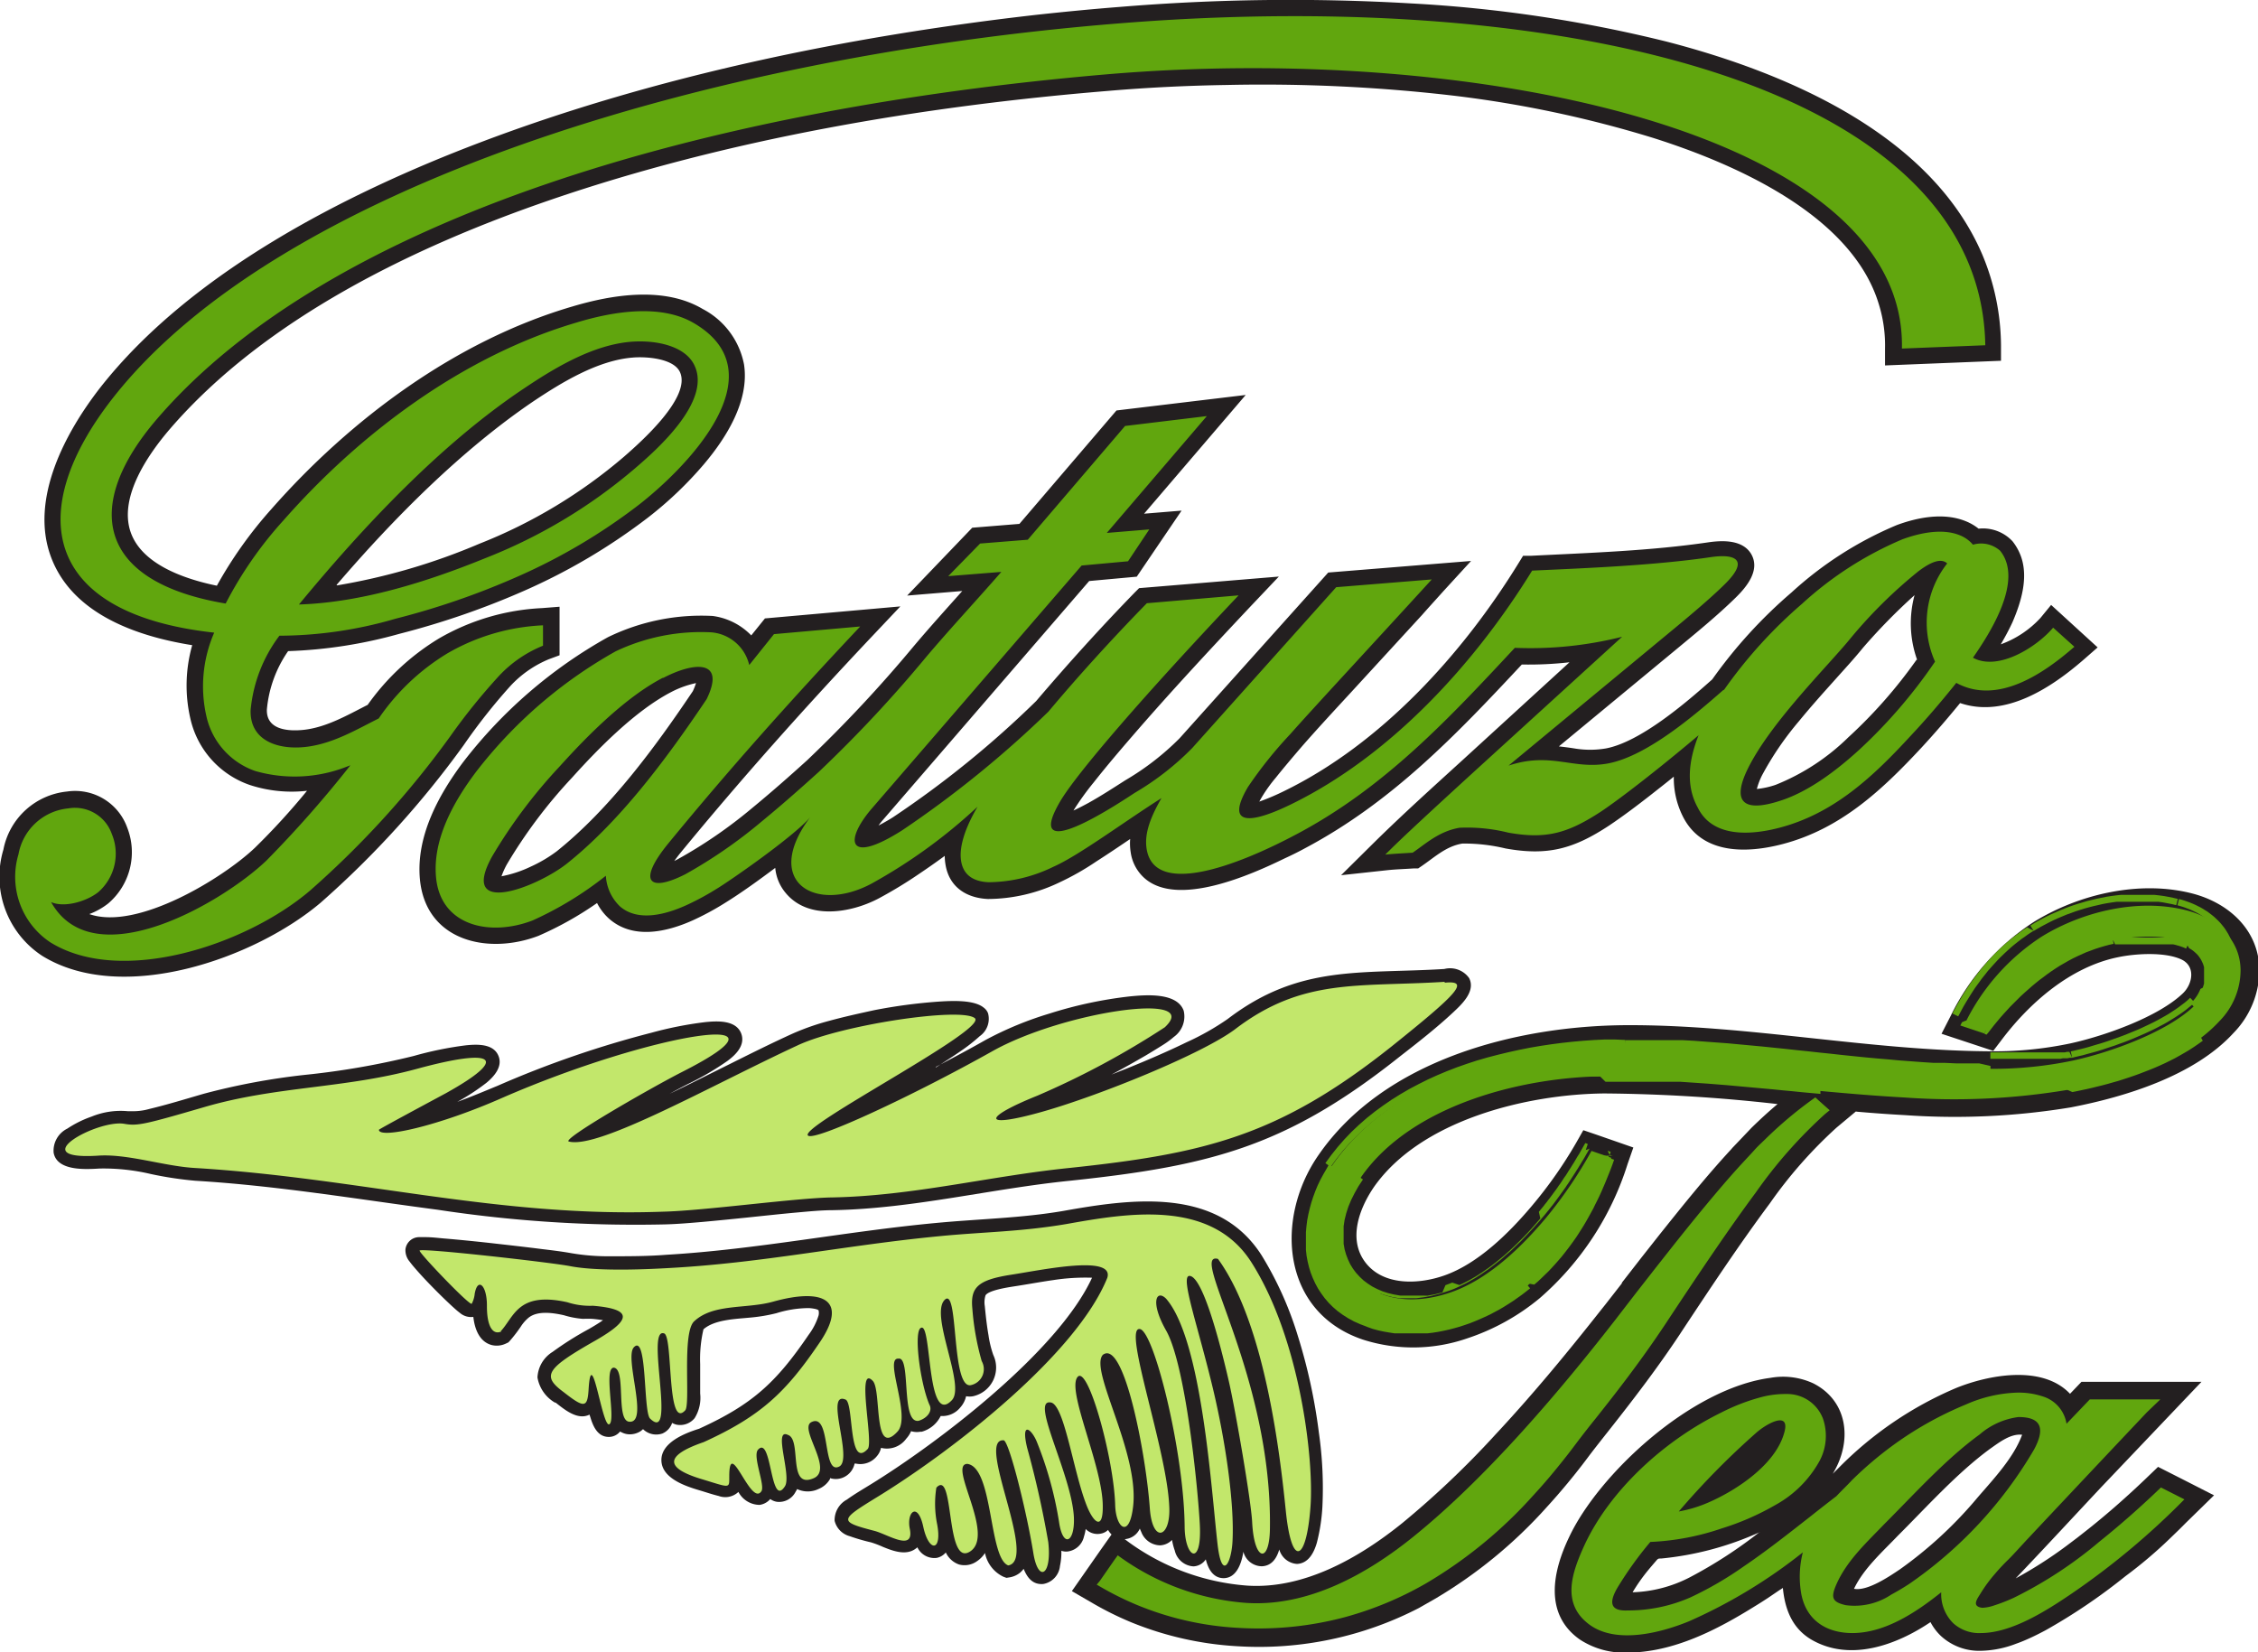
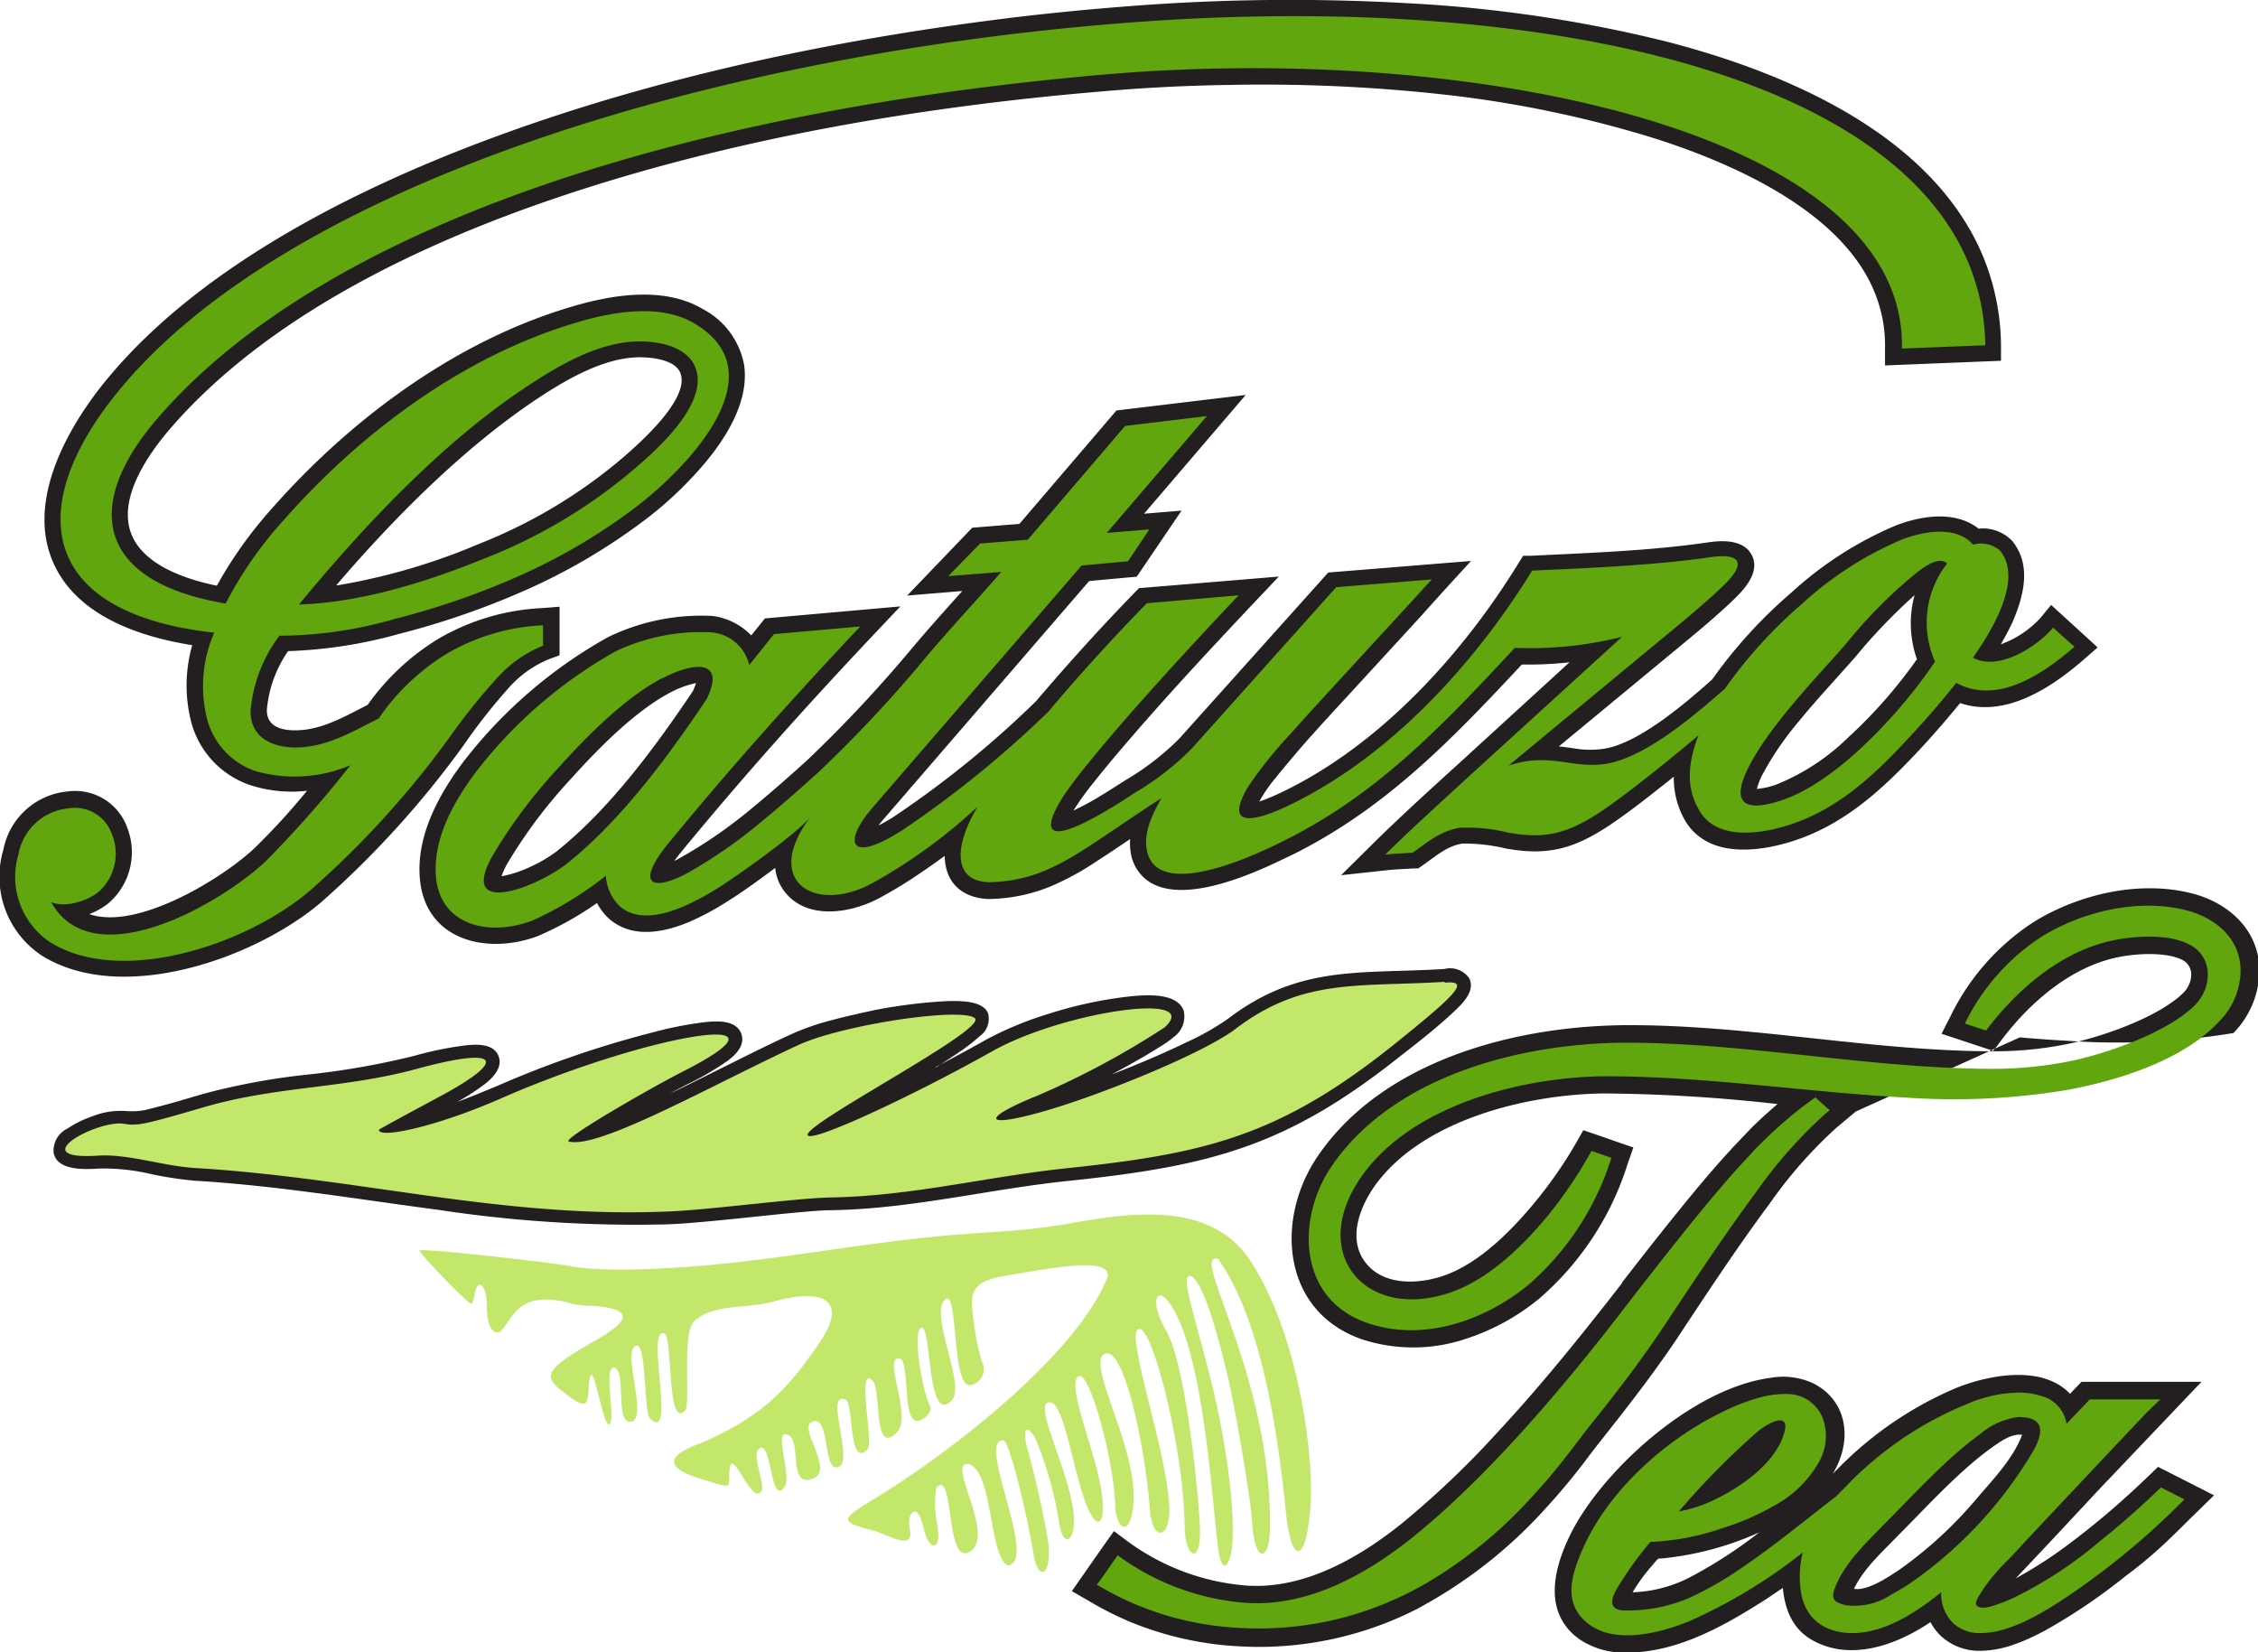
<svg xmlns="http://www.w3.org/2000/svg" viewBox="0 0 212.62 155.59">
  <path d="M111.7,150.46l1.53-.81c1.06-.56,2.12-1.14,3.16-1.73a32.42,32.42,0,0,1,6-2.48,39.47,39.47,0,0,1,7.59-1.62c1.45-.14,4.43-.4,5.06,1.35a2.36,2.36,0,0,1-.92,2.46,8.29,8.29,0,0,1-1,.74c-.54.34-1.08.67-1.63,1-1.07.62-2.15,1.23-3.25,1.81l1.42-.56c1.91-.77,3.82-1.59,5.67-2.49a24.3,24.3,0,0,0,3.85-2.18c6.74-5.15,12.48-4.22,20.4-4.71a2.2,2.2,0,0,1,2.34.86c.63,1.24-.7,2.47-1.5,3.22-1.55,1.45-3.3,2.82-5,4.14-10.64,8.47-17.79,10.31-31,11.71h0c-7.5.75-14.79,2.63-22.36,2.78h0c-1.14,0-2.32.12-3.45.22-1.55.14-3.09.31-4.64.47s-2.85.29-4.28.42c-1.17.1-2.34.2-3.51.23a123.54,123.54,0,0,1-21.39-1.38c-7.61-1-15.14-2.27-22.82-2.73h0a34.39,34.39,0,0,1-4.17-.63,19.43,19.43,0,0,0-4.85-.52h0c-1.31.08-4,.25-4.32-1.49a2.32,2.32,0,0,1,1.29-2.27,10.1,10.1,0,0,1,2.28-1.13,7.27,7.27,0,0,1,3.41-.51l.31,0a5.6,5.6,0,0,0,1.72-.21c1.71-.41,3.43-.94,5.12-1.43a64,64,0,0,1,9.53-1.78,74,74,0,0,0,10.25-1.78,33,33,0,0,1,4.89-1c1.06-.11,2.62-.18,3.09,1,.41,1-.41,1.93-1.14,2.53a20.5,20.5,0,0,1-2.74,1.79c1.28-.46,2.55-1,3.79-1.51h0a95.32,95.32,0,0,1,14.5-5,35,35,0,0,1,5.08-1c1.12-.11,2.88-.21,3.37,1.09.4,1.1-.53,2-1.32,2.58a26.69,26.69,0,0,1-3.7,2.16c-.58.3-1.15.6-1.73.92,1.86-.89,3.71-1.83,5.55-2.74,2-1,4-2,6.07-2.94a23.07,23.07,0,0,1,3.42-1.19c1.39-.38,2.8-.69,4.22-1a49.92,49.92,0,0,1,6.1-.81c1.14-.07,3.29-.2,4.22.57a1.18,1.18,0,0,1,.41.54,2,2,0,0,1-.79,2.15A16.45,16.45,0,0,1,114,149c-.75.52-1.52,1-2.29,1.51" transform="translate(-23.58 -50)" fill="#231f20" fill-rule="evenodd" />
  <path d="M159.61,142.45c-8.16.51-13.37-.4-19.74,4.47-3.13,2.34-12.83,6.26-18.14,7.76-5.81,1.64-5.6.55-.47-1.51a78.6,78.6,0,0,0,12-6.44c3.66-3.42-9.6-1.48-16.25,2.26-7.47,4.19-16.68,8.48-17.34,7.94-1-.8,17-10,15.7-11.06s-12.54.63-16.66,2.55c-8.21,3.81-18.71,9.78-21.55,9.07-.87-.13,7.61-5,10.58-6.52,12.06-6.09-2.75-3.75-16.88,2.41-5.95,2.63-11.58,3.9-11.6,3,.12-.12,4.37-2.4,6.32-3.45,5.94-3.3,4.71-4.32-2.77-2.28C56,152.5,49.74,152.26,43,154.19c-5.77,1.68-6.45,1.85-7.71,1.63-2.5-.44-9.57,3.43-2.52,3,2.79-.21,6.26,1,9.2,1.16,15.48.94,28.56,4.69,44.09,4.11,3.83-.09,12.55-1.3,15.9-1.34,7.62-.15,14.76-2,22.27-2.77,12.79-1.35,19.77-3,30.39-11.45,6.24-5,7.41-6.23,5-6" transform="translate(-23.58 -50)" fill="#c2e76b" fill-rule="evenodd" />
  <path d="M214,185.1c-1.08-.14-2.17.72-3,1.3-3.09,2.25-6,5.5-8.71,8.2-1.44,1.51-3.22,3.08-4.13,5,1.26.25,3.35-1.18,4.32-1.83A38.79,38.79,0,0,0,209.8,191c1.49-1.73,3.38-3.72,4.18-5.88m-24.7,9.15a29.22,29.22,0,0,1-9.27,2.48c-.27,0-.3,0-.47.2s-.5.58-.74.87a17,17,0,0,0-1.49,2.11,12.58,12.58,0,0,0,5.35-1.39A43,43,0,0,0,189.28,194.25Zm40.15-.9-.68.68-.89.86a42.07,42.07,0,0,1-4.15,3.51,54.55,54.55,0,0,1-7.52,5.09c-.47.25-.94.49-1.42.71s-.88.39-1.34.55a9.73,9.73,0,0,1-3.32.67,5.32,5.32,0,0,1-3.75-1.38,5,5,0,0,1-1-1.32c-3.23,2.18-7.62,3.77-11.26,1.62-1.65-1-2.43-2.64-2.64-4.84a3.28,3.28,0,0,1-.31.2l-1.12.76c-.37.24-.74.48-1.12.71-3.62,2.26-7.76,4.42-12.15,4.42a7.61,7.61,0,0,1-4.43-1.24c-3.4-2.41-2.53-6.44-1-9.63,2.75-5.87,11.41-14,18.95-15a6.78,6.78,0,0,1,4.05.52c3.23,1.64,3.73,5.38,1.83,8.51l.6-.6a34.34,34.34,0,0,1,11-7.47c3.05-1.24,8.13-2.22,10.74.54l1.08-1.13h11.3l-3.93,4.13-5.5,5.78c-2.69,2.87-5.36,5.76-8.07,8.6a39.74,39.74,0,0,0,4.77-3.05l1.06-.8,1.08-.85c1.82-1.45,3.57-3,5.25-4.6l1.25-1.2,2.27,1.15,3,1.53Z" transform="translate(-23.58 -50)" fill="#231f20" fill-rule="evenodd" />
  <path d="M218.66,200.05c-2.3,1.56-5.62,3.71-8.55,3.72a3.63,3.63,0,0,1-2.61-.93,3.87,3.87,0,0,1-1.13-2.91c-2.31,1.85-5.26,3.83-8.35,3.84-2.45,0-4.31-1.19-4.81-3.6a9.25,9.25,0,0,1,.13-4,48.75,48.75,0,0,1-10.74,6.5c-2.64,1.08-6.76,2.14-9.29.35-2.8-2-1.69-5-.51-7.58,2.44-5.21,7.56-9.84,12.85-12.43a18.92,18.92,0,0,1,3.79-1.46,8.84,8.84,0,0,1,2.37-.29,3.6,3.6,0,0,1,3.43,2.33,5,5,0,0,1-.34,4,10.54,10.54,0,0,1-4.18,4.14,24.47,24.47,0,0,1-5,2.18,23.86,23.86,0,0,1-6.74,1.28,34.45,34.45,0,0,0-3,4.15c-.81,1.31-1,2.39.87,2.3a14.56,14.56,0,0,0,5.93-1.24,32.87,32.87,0,0,0,5-2.91c2.17-1.47,4.24-3.11,6.3-4.72.84-.67,1.69-1.33,2.42-1.89.49-.52,1-1,1.48-1.52a34.57,34.57,0,0,1,4-3.38,33,33,0,0,1,6.73-3.74,12.85,12.85,0,0,1,4.79-1.11,7.22,7.22,0,0,1,2.44.36,3.21,3.21,0,0,1,2.23,2.57l2.19-2.29H227L225.72,183q-5.67,6-11.3,12c-.58.62-1.15,1.27-1.75,1.87a17.82,17.82,0,0,0-1.26,1.35A13.5,13.5,0,0,0,210.1,200c-.33.54-.91,1.25.13,1.39a3.81,3.81,0,0,0,1.12-.22,16.25,16.25,0,0,0,1.87-.73,39.34,39.34,0,0,0,8.06-5.29c2-1.6,3.93-3.31,5.78-5.09l2.21,1.12a71.5,71.5,0,0,1-10.61,8.87M189,184.87a73.62,73.62,0,0,0-7.34,7.45,12.39,12.39,0,0,0,2.89-.89c2.67-1.18,6.14-3.53,7-6.39C192.28,182.76,190,184,189,184.87Zm24.63-1.44a6.94,6.94,0,0,0-3.64,1.64c-3.17,2.3-6.15,5.61-8.92,8.38-1.67,1.74-3.55,3.45-4.55,5.69-.58,1.3-.42,1.7.84,2a6.22,6.22,0,0,0,4.32-1c.54-.29,1.11-.63,1.68-1a39.67,39.67,0,0,0,11.74-12.63C216.11,184.65,215.93,183.43,213.67,183.43Z" transform="translate(-23.58 -50)" fill="#61a60e" />
  <path d="M127.4,199m0,0h0l-.3.43-.49-.35.29-.42Zm-.7.52-.28-.16.19-.28Zm-.09-.44.4-.08.45.26-.31.52-.45-.26Zm.85.18-.31.52.31-.52.1.06.1.06.1,0,.11.06.1.06.1.05.11.06.1.06.11,0,.1.06.1.05.11.06.1,0,.11.05.1.05.11.06.1.05.11.05.1,0,.11.05.11,0,.1.05.11.05.1,0,.11.05.11,0,.1,0,.11,0,.11.05.11,0,.11.05.1,0-.23.56-.11,0-.11-.05-.11,0-.11,0-.11,0-.11-.05-.11-.05-.1,0-.11-.05-.11,0-.11-.05-.11-.05-.11,0-.11-.05-.1-.06-.11,0-.11-.05-.11-.06-.1,0-.11-.05-.11-.06-.1-.06-.11,0-.11-.06-.1-.05-.11-.06-.1-.06-.11-.06-.1-.06-.11-.06-.1-.06Zm3.44,1.7,0,0,.23-.56.28.12.29.11.28.1.28.11.28.1.29.1.29.09.28.1.29.08.29.09.29.08.29.08.3.08.29.07.29.07.29.07.3.06.29.06.3.06.3.06.29.05.3,0,.3,0,.3,0,.3.05.3,0,.3,0,.3,0,.3,0,.3,0,.3,0,.3,0,0,.6h-.31l-.31,0-.3,0-.31,0-.31,0-.3,0-.31,0-.3,0-.31,0-.3,0-.31-.05-.3-.06-.3-.05-.3-.06-.31-.06-.3-.07-.3-.07-.3-.07-.3-.07-.29-.08-.3-.08-.3-.09-.29-.08-.3-.09-.29-.1-.29-.1-.29-.1-.3-.1-.28-.11-.29-.11-.29-.11Zm9.58,2.15,0,0,0-.6.31,0h2.82l.31,0,.31,0,.32,0,.31,0,.31,0,.31,0,.31,0,.31,0,.31,0,.31,0,.31-.05.31-.05.31,0,.31-.05.3-.06.31-.06.31-.07.3-.06.31-.07.3-.08.31-.07.3-.08.15.59-.3.08-.31.07-.31.08-.31.07-.32.07-.31.06-.31.07-.32.05-.31.06-.31.05-.32,0-.31.05-.32,0-.32,0-.31,0-.32,0-.32,0-.31,0-.32,0-.32,0-.32,0h-2.86l-.32,0Zm10.1-1,0,0-.15-.59.24-.07.25-.07.24-.07.24-.07.25-.08.24-.07.24-.08.24-.08.25-.09.24-.08.23-.09.24-.09.24-.09.24-.09.24-.1.24-.1.24-.1.23-.1.24-.1.23-.11.24-.11.23-.11.24-.11.23-.12.24-.11.23-.12.23-.12.23-.12.23-.13.24-.13.23-.13.23-.13.3.53-.24.13-.23.13-.24.13-.23.13-.24.13-.23.12-.24.12-.24.12-.24.11-.24.12-.24.11-.24.11-.24.11-.24.11-.24.1-.24.1-.24.1-.25.1-.24.09-.24.1-.25.09-.24.09-.25.09-.24.08-.25.08-.24.08-.25.08-.25.08-.25.08-.25.07-.25.07Zm7.45-3.76.27-.16.15.3Zm0,0,.42.14h0l-.55.25h0Zm.3.53-.28.16-.15-.3Zm-.43-.14.55-.25-.42-.14.33-.19.32-.19.33-.2.33-.21.32-.2.33-.22.32-.21.32-.23.32-.22.32-.23.32-.23.32-.24.32-.25.31-.24.32-.26.31-.25.32-.26.31-.27.31-.27.32-.27.31-.28.3-.28.31-.28.31-.3.31-.29.31-.3.3-.3.3-.31.31-.31.3-.32.3-.32.3-.33.45.41-.31.33-.3.33-.31.32-.3.31-.31.32-.31.3-.31.3-.31.3-.31.3-.31.29-.32.29-.31.28-.32.27-.31.28-.32.26-.32.27-.32.26-.32.25-.32.25-.32.25-.33.24-.32.24-.33.23-.32.23-.33.23-.33.22-.33.21-.33.22-.33.2-.33.21-.34.2-.33.19ZM168.23,191m0,0-.45-.41.06-.06.06-.06.06-.07,0-.06.06-.07.06-.06.06-.07.06-.06.05-.07.06-.06.06-.07.06-.06.06-.07.05-.06.06-.07.06-.07.06-.06,0-.07.06-.06.06-.07.06-.07.05-.06.06-.07.06-.07.05-.07.06-.06.06-.07.06-.07,0-.07.06-.07.06-.06.06-.07.46.39L170,189,170,189l-.06.07-.06.07-.06.07-.05.07-.06.07-.06.06-.06.07-.06.07,0,.07-.06.06-.06.07-.06.07-.06.07-.05.06-.06.07-.06.07-.06.06-.06.07-.06.06-.05.07-.06.07-.06.06-.06.07-.06.06-.06.07-.06.06-.06.07-.05.06-.06.07Zm1.4-2.52.46.39-.46-.39.05-.07.06-.07.06-.07.06-.07,0-.07.06-.07L170,188l.06-.08,0-.06.06-.08.06-.07.05-.07.06-.07.06-.07,0-.07.06-.07.06-.07.05-.07.06-.08.06-.07,0-.07.06-.07.05-.07.06-.08.06-.07,0-.07.06-.07.05-.07.06-.08,0-.07.06-.07.05-.07.49.36-.06.08-.05.07-.06.07-.05.08-.06.07-.06.07-.05.07-.06.08-.06.07,0,.07-.06.07-.06.08-.05.07-.06.07-.06.07,0,.07-.06.08-.06.07-.06.07-.05.07-.06.07-.06.08,0,.07-.06.07-.06.07-.06.07-.06.07-.06.07,0,.07-.06.08-.06.06Zm1.89-2.49v.1l-.06.08Zm-.06.18-.55-.18H172Zm-.55-.18v-.13l.09-.09Zm0,0,.09-.22h0l.43.43h0Zm.54.19h0Zm0,0-.45-.41h0l.47.39h0Zm0,0v0l0,.07Zm0,0-.47-.39h0l.06-.07.06-.09.06-.07.06-.09.06-.08.07-.08.06-.08.06-.08.06-.09.07-.08.06-.08.07-.09.06-.08.07-.09.07-.08.06-.09.07-.09.07-.08.07-.09.07-.09.07-.09.07-.09.07-.09.07-.09.07-.09.07-.09.08-.1.07-.09.08-.09.07-.1.07-.09.08-.1.47.38-.07.09-.07.1-.08.09-.07.1-.08.09-.07.09-.07.09-.07.1-.08.09-.07.09-.07.09-.07.08-.06.09-.07.09-.07.09-.07.08-.06.09-.07.08-.07.09-.06.08-.07.09-.06.08-.06.08-.07.09-.06.08-.06.08-.06.08-.06.08-.06.08-.06.08-.06.08-.06.07Zm1.68-3.16.47.38-.47-.38.18-.22L174,183l.18-.23.18-.24.19-.23.19-.24.19-.25.19-.25.2-.25.2-.25.2-.26.2-.27.2-.26.21-.27.2-.28.21-.27.21-.29.22-.28.21-.29.21-.29.22-.3.22-.3.22-.31.22-.31.22-.31.22-.32.22-.32.23-.32.22-.33.23-.34.23-.33.23-.35.5.34-.23.34-.23.34-.22.34-.23.33-.23.33-.22.32-.22.32-.23.32-.22.31-.22.3-.22.31-.22.3-.21.29-.22.29-.21.29-.21.28-.21.28-.21.27-.21.28-.2.26-.2.27-.2.26-.2.25-.2.26-.19.25-.2.24-.19.24-.18.24-.19.24-.18.23-.18.22Zm6.66-9h0l0,0Zm0,0-.51-.33v0l.51.34Zm-.5-.35h0Zm0,0h0l.49.34h0Zm.51.34h0Zm-.5-.34.25.17Zm.5.34h0Zm0,0-.49-.34h0l.3-.45.3-.45.3-.45.29-.44.29-.43.29-.43.28-.43.28-.42.28-.42.28-.42.28-.41.27-.4.27-.4.27-.4.27-.39.26-.39.26-.38.27-.38.25-.37.26-.37.25-.36.25-.37.25-.35.25-.35.25-.35.24-.34.24-.33.24-.34.24-.32.24-.33.23-.31.23-.32.49.36-.23.32-.23.31-.24.32-.24.33-.24.33-.23.34-.25.34-.24.34-.25.35-.25.35-.25.36-.25.37-.26.36-.26.38-.25.37-.27.38-.26.39-.27.39-.27.4-.27.4-.27.4-.27.41-.28.41-.28.42-.28.42-.29.43-.29.43-.29.44-.29.44-.29.44-.3.45-.3.46Zm8.45-12.28,0,0-.49-.36.23-.3.23-.31.23-.29.22-.3.22-.29.22-.28.22-.28.22-.27.22-.27.21-.27.21-.26.21-.25.21-.25.21-.25L192,158l.2-.23.21-.24.2-.22.2-.22.2-.22.2-.21.2-.21.19-.2.2-.2.19-.19.19-.19.19-.18.19-.17.19-.18.19-.16.19-.16.18-.16.39.46-.18.16-.18.15-.18.17-.18.16-.19.18-.19.17-.18.18-.19.19-.19.2-.2.19-.19.21-.19.2-.2.22-.2.21-.2.23-.2.22-.2.24-.21.24-.2.24-.21.25-.21.25-.21.26-.21.26-.22.26-.21.28-.22.27-.22.28-.22.29-.22.29-.23.3-.22.3Zm6.09-7.81,0,0h0l.43-.36.39.47-.43.35Zm.83-.35.26.24-.27.22Zm0,.46h-.4l-.41-.37.4-.45.42.37Zm-.41-.83,0,0-.4.45-.65-.58.41-.45Zm-.64-.58,0,0-.41.45-.28-.25.4-.45Zm-.66-.28.19-.13.18.16Zm.37,0,0,.47-.31.22-.35-.5.31-.22Zm-.33.69-.35-.5.35.5-.14.1-.13.09-.14.1-.13.1-.14.1-.13.1-.14.11-.14.1-.13.11-.14.11-.14.11-.14.11-.14.11-.14.12-.14.12-.13.11-.15.12-.14.12-.14.12-.14.13-.14.13-.14.12-.14.13-.15.13-.14.13-.14.13-.15.14-.14.13-.15.14-.14.14-.15.14-.14.14-.43-.43.15-.15.15-.14.15-.14.14-.14.15-.13.14-.14.15-.14.14-.13.15-.13.14-.13.15-.13.14-.13.14-.12.15-.13.14-.12.14-.12L192,155l.14-.12.14-.11.14-.12.14-.11.14-.12.14-.11.14-.11.14-.1.14-.11.14-.1.14-.11.13-.1.14-.1.14-.1Zm-4.56,3.86h0l0,0Zm0,0,.43.43h0l0,0,0,0,0,0,0,0,0,0,0,0,0,0,0,0,0,0,0,0,0,0,0,0,0,0,0,0,0,0,0,0,0,0,0,0,0,0,0,0,0,0,0,0,0,0,0,0,0,0,0,0,0,0,0,0,0,0,0,0,0,0,0,0-.44-.43,0,0,0,0,0,0,0,0,0,0,0,0,0,0,0,0,0,0,0,0,0,0,0,0,0,0,0,0,0,0,0,0,0,0,0,0,0,0,0,0,0,0,0,0,0,0,0,0,0,0,0,0,0,0,0,0,0,0,0,0,0,0,0,0Zm-.48,1.35-.44-.43.44.43,0,0,0,0,0,0,0,0,0,0,0,0,0,0,0,0,0,0,0,0,0,0,0,0,0,0,0,0,0,0,0,0,0,0,0,0,0,0,0,0,0,0,0,0,0,0,0,0,0,0,0,0,0,0,0,0,0,0,0,0,0,0,0,0-.44-.41,0,0,0,0,0,0,0,0,0,0,0,0,0,0,0,0,0,0,0,0,0,0,0,0,0,0,0,0,0,0,0,0,0,0,0,0,0,0,0,0,0,0,0,0,0,0,0,0,0,0,0,0,0,0,0,0,0,0,0,0,0,0Zm-.48,1.38-.09.1h-.13Zm0,0-.22.1h0V159h0Zm-.44-.42.09-.09h.13Zm.22-.09.22.52h0l-.43-.43h0Zm-.23.11v0h0Zm0,0,.45.42h0l-.45-.4h0Zm.43.43h0Zm-.45-.4.45.4h0l-.15.16-.16.17-.16.17-.16.18-.16.19-.17.19-.18.19-.17.2-.19.21-.18.21-.19.22-.19.22-.19.23-.2.23-.2.24-.21.24L185,163l-.21.26-.22.26-.22.26-.22.27-.23.28-.23.28-.23.29-.24.29-.24.3-.25.3-.25.31-.25.31-.25.32-.26.32-.27.33L181,167l.26-.33.26-.33.26-.32.25-.31.25-.31.25-.31.24-.3.24-.29.23-.29.23-.28.23-.27.22-.28.23-.26.21-.26.22-.26.21-.25.2-.24.21-.24.2-.24.19-.22.19-.23L186,161l.19-.21.18-.21.18-.2.17-.2.17-.19.17-.19.16-.18.16-.17.16-.17.15-.17ZM181,167m0,0,.47.37,0,.07-.05.07,0,.06-.06.07-.05.07-.05.06-.06.07-.05.07L181,168l-.05.06,0,.07-.06.07-.05.07,0,.06-.06.07-.05.07,0,.07-.06.06-.05.07-.05.07-.06.07-.05.07-.06.06-.05.07,0,.07-.06.07-.05.07,0,.07-.06.07-.05.06-.06.07,0,.07-.48-.37.06-.07.05-.07,0-.07.06-.07.05-.07.06-.07,0-.06.05-.07.06-.07.05-.07.06-.07,0-.07.05-.06.06-.07,0-.07.06-.07.05-.07,0-.06.06-.07.05-.07,0-.07.06-.06.05-.07.05-.07.06-.07,0-.06.05-.07.06-.07,0-.06.05-.07.06-.07Zm-1.24,2.54h0l-.77,1Zm-.48-.37.48.37h0l-.05.07-.05.06-.06.07-.05.07-.05.06,0,.07-.06.07-.05.07-.06.07,0,.07-.06.07-.05.07-.06.08-.06.07,0,.07-.06.08-.06.07-.06.08-.06.07-.06.08-.06.08-.06.07-.06.08-.06.08-.06.08-.06.08-.07.08-.06.08-.06.08-.07.08-.06.09-.06.08-.49-.37.07-.08.06-.08.07-.09.06-.08.06-.08.07-.08.06-.08.06-.08.06-.08.06-.08.06-.08.06-.07.06-.08.06-.08.06-.07.06-.08.06-.07.06-.07.05-.08.06-.07,0-.07.06-.07.06-.07.05-.07,0-.07.06-.07.05-.07.06-.07.05-.06,0-.07.05-.07,0-.06Zm-1.86,2.39h0Zm0,0,.49.36h0l-.5-.34h0Zm.49.36h0Zm0,0-.25-.17Zm0,0h0Zm0,0h0l-1.92,2.5-.49-.38,1.93-2.49ZM176,174.44l-.18.22-.25-.17Zm0,0-.43.05h0l.37-.48h0Zm-.49-.38.18-.22.25.17Zm.43-.05-.37.48.42-.05-.66.84-.65.84-.66.81-.65.81-.64.79-.64.78-.64.77-.63.75-.62.74-.63.73-.62.71-.61.7-.61.69-.6.67-.61.66-.59.65-.6.63-.59.62-.58.61-.58.59-.58.58-.57.57-.57.55-.56.54-.56.53-.56.51-.54.5-.55.49-.54.47L158,194l-.54.44-.53.44-.38-.47.53-.43.53-.45.53-.45.54-.47.54-.48.55-.5.55-.51.55-.52.56-.54.57-.55.57-.56.57-.58.57-.59.59-.6.58-.62.59-.63.6-.64.6-.66.6-.67.61-.68.61-.7.61-.71.63-.72.62-.74.63-.75.63-.76.64-.78.64-.79.65-.8.65-.82.65-.83.66-.85Zm-19.38,20.43,0,0,.38.47-.42.34-.43.33-.43.33-.44.32-.45.32-.45.31-.46.31-.46.3-.47.3-.48.28-.48.28-.48.27-.49.26-.5.24-.5.24-.5.23-.51.22-.51.2-.52.19-.52.18-.52.16-.53.15-.53.13-.54.12-.53.1-.54.09-.55.07-.54,0-.55,0h-1.1l-.56,0,0-.61.53,0H142l.52,0,.53,0,.53-.05.52-.06.52-.08.52-.1.52-.12.51-.13.52-.14.5-.16.51-.17.5-.19.5-.19.5-.21.49-.23.48-.23.49-.24.48-.26.47-.26.47-.27.47-.28L153,197l.46-.29.45-.31.44-.3.44-.32.44-.32.42-.32.43-.33ZM141,200.63l0,.61-.41,0-.41,0-.41,0-.41-.06-.41-.06-.41-.07-.41-.07-.4-.09-.41-.09-.4-.1-.4-.11-.4-.11-.4-.12-.39-.13-.39-.13-.39-.14-.39-.15-.38-.16-.39-.16-.38-.16-.37-.18-.37-.18-.37-.19-.37-.19-.36-.2-.36-.2-.36-.22-.35-.21-.35-.23-.34-.22L129,197l-.33-.24.35-.49.33.23.33.23.34.23.33.21.35.22.34.2.35.2.36.2.35.18.36.19.37.17.36.17.37.16.38.16.37.15.38.15.38.13.38.14.38.12.39.12.39.11.39.1.39.1.39.09.4.08.4.08.39.06.4.06.4.06.4,0,.4,0Zm-12.37-4.34.18-.25.24.18Zm.42-.07.07.42-.28.4-.49-.35.28-.4Zm-.7.47h0l.26-.37Zm0,0,.49.35-1.39,2-.5-.34,1.4-2Z" transform="translate(-23.58 -50)" fill="#61a60e" />
-   <path d="M198.33,154.66l-1.82,1.52a42.54,42.54,0,0,0-6.27,7.12c-2.94,3.95-5.68,8.1-8.4,12.21l-.05.08h0c-2.08,3.14-4.34,6.1-6.68,9.06-.6.76-1.21,1.53-1.8,2.3h0l-.33.44c-.6.8-1.22,1.58-1.86,2.35s-1.25,1.47-1.91,2.19a44.41,44.41,0,0,1-10.53,8.63l-1.49.85,0,0a32.77,32.77,0,0,1-17.08,3.6,31.05,31.05,0,0,1-10-2.25,30.09,30.09,0,0,1-3.6-1.78l-2-1.16,2.71-3.88,1.25-1.77,1.34,1A21.74,21.74,0,0,0,141,199.3c5.38.36,10.59-2.63,14.64-5.9a85.5,85.5,0,0,0,8.78-8.35c3.51-3.76,6.8-7.75,10-11.81l.32-.4,1.56-2h0l0-.06,1.86-2.39,1.72-2.18c2.15-2.69,4.37-5.46,6.72-8l.1-.12h0l.85-.89.95-1c.79-.77,1.61-1.53,2.46-2.24a153.49,153.49,0,0,0-16.31-1c-7.31.07-17.29,2.5-21.71,8.83-1.36,2-2.42,4.84-.85,7,1.69,2.32,5.07,2.16,7.49,1.31,3.17-1.11,6.09-4,8.2-6.5A40.92,40.92,0,0,0,172,157.6l.67-1.18,1.29.44,1.87.65,1.55.54-.54,1.55a27.72,27.72,0,0,1-8.29,12.65,21,21,0,0,1-6.81,3.77,15.56,15.56,0,0,1-9.82.12c-7.67-2.58-8.32-11.38-4.22-17.33,6.17-9,18.61-12.22,29-12.28,11.54-.05,22.91,2.42,34.43,2.46a34.64,34.64,0,0,0,7.39-.74c3.17-.69,8.26-2.47,10.61-4.72.93-.89,1.21-2.56-.15-3.19-1.57-.73-4.37-.55-6-.2-4.48.93-8.34,4.32-11,7.88l-.71.93-4.87-1.61.87-1.7a22,22,0,0,1,7.82-8.83c4.27-2.64,10-3.95,14.92-2.68,3.48.9,6.32,3.49,6.32,7.28a8.53,8.53,0,0,1-2.44,5.86c-3.66,4-10.12,6-15.31,7a67,67,0,0,1-15.63.73c-1.5-.08-3-.19-4.49-.32" transform="translate(-23.58 -50)" fill="#231f20" fill-rule="evenodd" />
+   <path d="M198.33,154.66l-1.82,1.52a42.54,42.54,0,0,0-6.27,7.12c-2.94,3.95-5.68,8.1-8.4,12.21l-.05.08h0c-2.08,3.14-4.34,6.1-6.68,9.06-.6.76-1.21,1.53-1.8,2.3h0l-.33.44c-.6.8-1.22,1.58-1.86,2.35s-1.25,1.47-1.91,2.19a44.41,44.41,0,0,1-10.53,8.63l-1.49.85,0,0a32.77,32.77,0,0,1-17.08,3.6,31.05,31.05,0,0,1-10-2.25,30.09,30.09,0,0,1-3.6-1.78l-2-1.16,2.71-3.88,1.25-1.77,1.34,1A21.74,21.74,0,0,0,141,199.3c5.38.36,10.59-2.63,14.64-5.9a85.5,85.5,0,0,0,8.78-8.35c3.51-3.76,6.8-7.75,10-11.81l.32-.4,1.56-2h0l0-.06,1.86-2.39,1.72-2.18c2.15-2.69,4.37-5.46,6.72-8l.1-.12h0l.85-.89.95-1c.79-.77,1.61-1.53,2.46-2.24a153.49,153.49,0,0,0-16.31-1c-7.31.07-17.29,2.5-21.71,8.83-1.36,2-2.42,4.84-.85,7,1.69,2.32,5.07,2.16,7.49,1.31,3.17-1.11,6.09-4,8.2-6.5A40.92,40.92,0,0,0,172,157.6l.67-1.18,1.29.44,1.87.65,1.55.54-.54,1.55a27.72,27.72,0,0,1-8.29,12.65,21,21,0,0,1-6.81,3.77,15.56,15.56,0,0,1-9.82.12c-7.67-2.58-8.32-11.38-4.22-17.33,6.17-9,18.61-12.22,29-12.28,11.54-.05,22.91,2.42,34.43,2.46a34.64,34.64,0,0,0,7.39-.74c3.17-.69,8.26-2.47,10.61-4.72.93-.89,1.21-2.56-.15-3.19-1.57-.73-4.37-.55-6-.2-4.48.93-8.34,4.32-11,7.88l-.71.93-4.87-1.61.87-1.7a22,22,0,0,1,7.82-8.83c4.27-2.64,10-3.95,14.92-2.68,3.48.9,6.32,3.49,6.32,7.28a8.53,8.53,0,0,1-2.44,5.86a67,67,0,0,1-15.63.73c-1.5-.08-3-.19-4.49-.32" transform="translate(-23.58 -50)" fill="#231f20" fill-rule="evenodd" />
  <path d="M127.15,198.85l1.39-2,.29-.4a23.35,23.35,0,0,0,12.1,4.48c5.81.38,11.35-2.68,15.78-6.27q8.4-6.79,19-20.42h0l1.92-2.49h0l1.86-2.38,1.72-2.18q4.23-5.32,6.65-7.9h0c.3-.33.61-.65.92-1s.61-.62.92-.92a38.26,38.26,0,0,1,4.51-3.82l.31-.22.28.26.65.58.42.37-.43.35a44,44,0,0,0-6.53,7.4c-2.46,3.31-5.24,7.43-8.45,12.29h0c-2.44,3.68-4.77,6.64-6.64,9-.81,1-1.53,1.94-2.15,2.77h0c-.59.78-1.2,1.54-1.82,2.29s-1.23,1.45-1.86,2.13a42.52,42.52,0,0,1-10.13,8.32h0a32.21,32.21,0,0,1-7.67,3.19,31.6,31.6,0,0,1-10,1,28.9,28.9,0,0,1-9.48-2.13,28.36,28.36,0,0,1-3.41-1.68l-.45-.26Zm81.45-52.47a20.38,20.38,0,0,1,7.22-8.18c3.89-2.4,9.17-3.64,13.65-2.48,2.69.69,5.09,2.62,5.09,5.69a6.88,6.88,0,0,1-2,4.75c-3.41,3.71-9.67,5.62-14.39,6.48a64.88,64.88,0,0,1-15.25.7c-9.39-.52-18.8-2-28.2-2-7.88.07-18.29,2.72-23,9.53-5,7.24.53,13.6,8.52,10.8,3.49-1.22,6.61-4.24,8.92-7a41.34,41.34,0,0,0,4.28-6.3l1.87.65A26.1,26.1,0,0,1,167.48,171c-4,3.27-9.77,5.39-15.07,3.6-6.74-2.27-6.76-10-3.39-14.86,5.77-8.39,17.64-11.51,27.61-11.56,11.44,0,22.94,2.42,34.41,2.46a36.72,36.72,0,0,0,7.75-.78c3.39-.74,8.78-2.63,11.39-5.13,1.76-1.68,1.87-4.73-.59-5.87-2.09-1-5.37-.67-7-.32-4.89,1-9.07,4.61-12,8.5Z" transform="translate(-23.58 -50)" fill="#61a60e" />
-   <path d="M208.5,146.67l-.33-.11.16-.31Zm-.17-.42.36-.15,1.95.64-.19.58-1.95-.65Zm2.45,1-.13.17-.2-.06Zm-.33.11.19-.58-.34.1.28-.36.29-.37.3-.36.3-.36.31-.35.32-.36.32-.35.33-.34.34-.34.35-.33.35-.33.35-.32.37-.31.37-.31.37-.29.38-.3.39-.28.39-.27.4-.27.41-.25.41-.25.42-.23.42-.23.42-.21.43-.2.44-.19.44-.17.45-.16.45-.15.46-.14.46-.12.46-.1.13.59-.45.1-.44.12-.44.13-.43.14-.43.16-.43.16-.42.19-.42.19-.41.2-.41.22-.4.23-.4.23-.39.25-.39.26-.38.27L216,142l-.38.28-.36.29-.36.3-.35.31-.35.31-.35.32-.33.33-.33.33-.33.33-.31.34-.32.35-.3.34-.3.36-.29.35-.28.36-.28.36Zm12-9.08.13.59-.13-.59.17,0,.18,0,.18,0,.19,0,.19,0,.21,0,.21,0,.22,0,.22,0,.23,0h.23l.23,0h1.47l.25,0h.24l.25,0,.25,0,.25,0,.24,0,.24.05.24,0,.24.05.23.06.22.07.23.08.22.08.21.09-.26.56-.19-.09-.19-.07-.2-.07-.21-.06-.21-.06-.22-.05-.22,0-.23,0-.23,0-.23,0-.23,0-.24,0-.23,0h-1.88l-.22,0-.22,0-.22,0-.21,0-.2,0-.2,0-.19,0-.18,0-.18,0-.16,0Zm6.85.3.26-.56.24.13.22.13.21.14.2.16.18.17.16.17.15.18.14.19.12.2.1.21.09.21.08.21.06.22.05.22,0,.23,0,.22V142l0,.23,0,.22,0,.23-.06.23-.07.22-.08.22-.1.21-.1.21-.12.21-.13.2-.14.2-.15.18-.16.19-.17.17-.42-.44.15-.15.14-.16.13-.16.12-.17.11-.17.1-.18.09-.18.08-.19L231,143l.06-.19.06-.19,0-.2,0-.19,0-.2v-.57l0-.19,0-.19-.05-.18-.06-.17-.08-.17-.08-.17-.1-.16-.11-.16-.12-.15-.14-.14-.15-.14-.16-.13-.17-.12-.19-.11Zm.51,5.37,0,0,.42.44-.26.24-.28.23-.29.24-.3.22-.32.22-.33.22-.34.21-.34.21-.36.21-.36.19-.38.2-.38.19-.38.18-.39.18-.39.17-.4.17-.4.17-.4.16-.39.15-.4.14-.4.15-.4.13-.39.13-.39.13-.38.12-.38.11-.37.1-.37.1-.35.1-.35.08-.34.08-.32.08-.13-.6.32-.07.33-.08.34-.08.35-.09.36-.1.36-.11.37-.11.38-.11.38-.12.39-.13.39-.14.39-.14.39-.14.4-.15.39-.16.39-.16.39-.16.38-.17.38-.18.38-.18.37-.18.36-.19.36-.2.34-.19.34-.2.32-.21.32-.21.3-.21.29-.22.28-.21.26-.22Zm-11.11,5.65-.13-.6.13.6-.22,0-.23.05-.22,0-.22,0-.23.05-.23,0-.24,0-.23,0-.23,0-.24,0-.24,0-.24,0-.24,0-.24,0-.25,0-.25,0-.24,0-.25,0-.25,0-.25,0-.26,0h-.25l-.25,0H211v-.61h2l.25,0h.25l.25,0,.25,0,.25,0,.24,0,.25,0,.24,0,.25,0,.24,0,.23,0,.24,0,.24,0,.23,0,.24,0,.23,0,.23,0,.22,0,.23,0,.22,0,.23,0,.22-.05.21,0Zm-7.69.77v.61H210l-1.08,0-1.08,0-1.08-.05-1.08-.06-1.08-.07-1.08-.07-1.07-.09-1.08-.09-1.08-.1-1.08-.1-1.07-.11L197,150l-1.08-.11-1.08-.12-1.07-.11-1.08-.12-1.07-.11-1.08-.11-1.07-.11-1.08-.11-1.07-.1-1.07-.09-1.07-.09-1.08-.08-1.07-.07-1.07-.06-1.07-.06-1.07,0-1.07,0-1.07,0h-1.07v-.61h1.08l1.07,0,1.08,0,1.07,0,1.08,0,1.08.06,1.07.08,1.08.08,1.08.08,1.07.1,1.08.1,1.08.1,1.07.11,1.08.11,1.08.12,1.07.11,1.08.12,1.07.11,1.08.12,1.07.11,1.08.11,1.08.1,1.07.09,1.07.1,1.08.08,1.07.08,1.08.07,1.07,0,1.07.05,1.08,0,1.07,0Zm-34.41-2.45v.61h-.93l-.95,0-.95,0-1,.08-1,.08-1,.11-1,.13-1,.15-1,.17-1,.19-1,.22-1,.23-1,.26-.94.29-.94.3-.92.33-.91.35-.9.38-.88.4-.87.43-.84.45-.83.48-.8.51-.79.53-.76.56-.73.59-.7.61-.68.65-.65.67-.62.7-.58.73-.55.76-.5-.35.57-.78.6-.75.63-.72.67-.7.7-.66.72-.63.75-.6.78-.57.8-.55.83-.52.84-.49.87-.46.88-.44.9-.41.91-.38.93-.36.94-.33.95-.31,1-.29,1-.26,1-.24,1-.22,1-.2,1-.17,1-.15,1-.13,1-.11,1-.09,1-.07,1-.05,1,0Zm-27.86,11.69.5.35-.3.45-.28.47-.26.49-.23.49-.22.51-.19.51-.17.52-.15.53-.12.53-.1.53-.07.53,0,.54,0,.53v.52l0,.53.06.51.1.51.12.5.15.48.18.48.21.46.24.44.27.43.31.41.34.39.37.37.41.35.44.33.48.3.52.28.55.25.6.22-.2.58-.63-.24-.59-.26-.55-.3-.52-.33-.48-.35-.44-.38-.4-.4-.37-.43-.33-.45-.3-.46-.26-.48-.23-.5-.2-.51-.16-.52-.13-.54-.1-.54-.06-.55,0-.55v-.56l0-.56.05-.56.07-.56.11-.57.13-.55.15-.55.18-.55.2-.54.22-.53.25-.52.27-.5.29-.5Zm3.54,15.32.2-.58.48.16.49.13.49.11.49.08.5.07.49.05.5,0h1l.49,0,.5,0,.49-.06.49-.08.49-.09.48-.11.48-.12.48-.14.48-.16.47-.16.46-.18.46-.2.46-.2.44-.22.45-.22.43-.24.43-.25.41-.26.41-.27.4-.27.4-.28.38-.3.37-.29.39.46-.39.31-.39.3-.41.29-.41.29-.42.27-.43.27-.44.26-.45.24-.45.24-.47.22-.47.21-.47.2-.48.19-.49.17-.49.16-.5.14-.5.13-.5.11-.51.1-.51.08-.51.06-.51,0-.52,0h-1l-.51,0-.52,0-.52-.08-.52-.09-.51-.11-.52-.14Zm15-4.12.39.46-.39-.46.35-.3.33-.29.34-.31.32-.31.31-.31.31-.33.3-.32.29-.34.29-.33.28-.35.27-.35.26-.35.26-.36.25-.36.25-.37.24-.37.23-.38.22-.38.22-.38.22-.39.21-.39.2-.4.2-.4.19-.4.18-.41.19-.41.17-.41.17-.41.17-.42.16-.42.15-.43L175,159l.57.2-.15.43-.16.43-.17.43-.17.42-.17.42-.18.42-.18.42-.19.42-.2.41-.2.4-.2.41-.22.4-.22.4-.22.39-.23.39-.24.38-.24.38-.25.38-.26.37-.27.37-.27.36-.28.36-.28.35-.3.35-.3.34-.31.34-.31.33-.33.32-.33.32-.34.32-.35.3Zm7.68-12.45.29.1-.1.29Zm.19.39L175,159l.18.39,0,0-.06,0-.06,0-.06,0-.06,0-.06,0-.05,0-.06,0-.06,0-.06,0-.06,0-.06,0-.05,0-.06,0-.06,0-.06,0-.06,0-.06,0-.05,0-.06,0-.06,0-.06,0-.06,0-.06,0,0,0-.06,0-.06,0-.06,0-.06,0-.06,0-.06,0,0,0,.19-.57.06,0,.06,0,.06,0,.06,0,.06,0,.05,0,.06,0,.06,0,.06,0,.06,0,.06,0,.05,0,.06,0,.06,0,.06,0,.06,0,.06,0,0,0,.06,0,.06,0,.06,0,.06,0,.06,0,0,0,.06,0,.06,0,.06,0,.06,0,.06,0,.05,0,.06,0,.06,0Zm-2.42-.9.13-.22.23.09Zm.36-.13-.19.57.36-.14-.12.21-.12.21-.12.21-.12.21-.12.2-.13.21-.12.2-.13.21-.12.2-.13.2-.13.21-.13.2-.13.2-.13.2-.13.2-.13.2-.14.2-.13.2-.14.19-.14.2-.14.19-.14.2-.14.19-.14.19-.15.2-.14.19-.15.19-.15.19-.15.19-.15.18-.15.19-.16.19-.46-.39.15-.19.15-.18.15-.18.14-.19.15-.18.14-.19.15-.19.14-.19.14-.19.14-.19.14-.19.14-.19.13-.2.14-.19.13-.19.13-.2.13-.2.14-.19.13-.2.12-.2.13-.2.13-.2.12-.2.13-.2.12-.2.12-.21.12-.2.13-.2.12-.21.11-.2.12-.21.12-.21Zm-4.61,6.39.46.39-.22.26-.22.26-.23.26-.24.27-.24.26-.24.26-.25.27-.25.26-.25.26-.27.26-.26.25-.27.26-.27.25-.28.24-.28.25-.28.24-.29.23-.29.23-.3.23-.29.22-.31.21-.3.21-.31.2-.31.2-.32.18-.31.18-.32.17-.33.16-.32.15-.33.15-.33.13-.34.12-.2-.57.32-.12.32-.12L161,171l.31-.14.31-.16.31-.16.3-.17.31-.18.3-.19.29-.19.3-.21.29-.2.29-.21.29-.23.28-.22.28-.23.28-.23.27-.24.27-.24.27-.25.26-.25.26-.25.25-.25.26-.26.24-.25.25-.26.24-.26.23-.26.23-.26.23-.26.22-.26Zm-8.79,6.9.2.57-.76.24-.74.19-.73.14-.71.09-.69,0H156l-.65,0-.62-.1-.6-.15-.57-.18L153,172l-.51-.27-.48-.3-.44-.34-.41-.37-.36-.41-.33-.44-.29-.47-.24-.5-.2-.52-.15-.55-.1-.56-.05-.59V166l.06-.62.1-.64.16-.65.21-.66.28-.67.33-.68.39-.68.45-.69.5.35-.43.65-.37.66-.32.64-.26.63-.2.62-.15.61-.09.59,0,.57v.55l0,.54.09.51.14.49.18.47.21.45.26.42.29.39.34.37.36.34.4.3.43.28.47.24.49.21.53.17.55.13.58.1.6,0h.63l.65,0L158,172l.69-.13.71-.18Zm-8.67-10.68.5.35-.5-.35.47-.64.51-.62.53-.58.56-.57.59-.54.61-.52.64-.49.66-.47.69-.45.7-.42.72-.41.73-.38.75-.36.77-.34.77-.32.79-.3.8-.27.8-.26.81-.24.81-.22.82-.2.82-.18.81-.17.82-.15.82-.13.8-.11.81-.09.8-.08.78-.06.78,0,.77,0h.75v.6l-.74,0-.75,0-.77,0-.77.06-.79.08-.79.09-.8.12-.8.12-.8.15-.81.16-.8.18-.81.2-.8.21-.79.24-.79.25-.78.28-.77.29-.76.31-.75.33-.74.35-.71.38-.71.39-.68.41-.66.44-.65.46-.62.48-.59.5-.57.52-.54.54-.52.57-.48.59Zm22.79-9.41v-.6h1.76l.89,0,.88,0,.89,0,.88,0,.88,0,.89.05.88.05.88.06.89.07.88.06.88.08.88.07.89.08.88.08.88.09.88.08.88.08.89.09.88.08.88.09.88.08.88.08.88.08.88.08.88.07.88.07.88.07.88.06.88.06.88,0,0,.61-.88-.06-.88-.05-.88-.06-.88-.07-.89-.07-.88-.08-.88-.07-.88-.08L195,153l-.88-.08-.88-.08-.88-.09-.88-.08-.88-.09-.89-.08-.88-.08-.88-.08-.88-.08-.88-.08-.88-.07-.88-.07-.88-.06-.88-.06-.88-.06-.88,0-.88,0-.88,0-.87,0-.88,0h-2.64Zm28.18,2,0,0,0-.61.47,0,.48,0,.48,0,.47,0,.48,0h4.29l.47,0,.48,0,.47,0,.48,0,.47,0,.48,0,.47,0,.47,0,.48,0,.47,0,.47-.05.47-.06.48-.06.47-.06.47-.07.47-.07.47-.08.47-.08.11.59-.48.09-.48.08-.47.07-.48.07-.48.07-.47.06-.48,0-.48.05-.48.05-.48,0-.47,0-.48,0-.48,0-.48,0-.48,0-.48,0-.48,0h-4.32l-.48,0h-.48l-.48,0-.48,0-.48,0Zm15.33-.72-.11-.59.44-.08.45-.09.46-.1.47-.1.47-.11.48-.12.48-.12.48-.13.49-.13.49-.15.49-.15.49-.16.48-.16.49-.18.48-.18.48-.19.48-.2.47-.21.47-.21.46-.22.45-.24.45-.24.43-.25.43-.26.41-.27.41-.27.39-.29.38-.29.36-.31.35-.31.34-.33.32-.33.45.41-.34.35-.35.34-.37.33-.38.32L231,148l-.41.29-.42.29-.43.28-.44.26-.45.26-.45.25-.47.24-.47.23-.48.22-.48.21-.49.2-.49.19-.49.19-.5.18-.5.17-.49.16-.5.16-.5.14-.49.14-.49.13-.49.12-.48.12-.48.11-.47.1-.47.1-.45.09Zm14.56-6.56,0,0-.45-.41.12-.13.11-.14.12-.13.1-.14.11-.13.1-.14.09-.13.1-.14.09-.14.08-.14.08-.13.08-.14.07-.14.07-.14.07-.14.06-.14.06-.15,0-.14.05-.14.05-.15,0-.14,0-.15,0-.14,0-.15,0-.15,0-.15,0-.14,0-.15v-.61h.6v.5l0,.16,0,.17,0,.16,0,.17,0,.16,0,.16,0,.16,0,.16-.05.16,0,.16-.06.16-.06.15-.06.16-.07.16-.07.15-.08.15-.08.15-.08.16-.09.15-.09.15-.1.14-.1.15-.1.15-.11.14-.11.15-.12.14-.11.15-.13.14Zm2.08-5Zm0,0h-.6v-.27l0-.26,0-.26,0-.25-.05-.24-.07-.24-.08-.23-.09-.22-.1-.21-.11-.21-.11-.21-.13-.2-.14-.19-.15-.18-.15-.18-.16-.17-.17-.17-.18-.16-.19-.16-.19-.14-.2-.14-.2-.14-.21-.13-.21-.12-.22-.11-.23-.11-.22-.1-.24-.09-.23-.09-.24-.08-.24-.07-.24-.07.15-.59.26.07.25.08.26.09.25.09.25.1.25.11.24.12.24.12.23.13.22.14.23.14.21.16.21.16.21.17.19.18.19.18.18.19.17.2.17.21.15.21.14.22.14.23.12.24.11.24.1.26.09.25.08.27.06.27.05.28,0,.29,0,.29v.3Zm-5.31-6,0,0-.15.59-.41-.1-.42-.08-.42-.08-.43-.06-.42,0-.44,0-.43,0h-1.31l-.44,0-.44,0-.44,0-.44.06-.44.07-.44.08-.43.1-.44.1-.43.11-.43.12-.42.13-.43.14-.41.15-.42.15-.41.17-.4.17-.4.18-.39.19-.38.2-.38.2-.37.21-.36.22-.32-.51.37-.23.39-.22.39-.21.39-.2.41-.2.41-.18.41-.18.42-.17.43-.17.43-.15.43-.14.44-.13.44-.13.45-.11.45-.11.45-.09.45-.09.45-.07.45-.06.46-.05.46,0,.45,0h1.36l.45,0,.45,0,.45.05.44.06.44.08.44.09Zm-13.57,3-.32-.51.32.51-.29.18-.29.19-.27.2-.28.19-.27.21-.27.21-.26.21-.26.22-.25.23-.25.23-.24.23-.25.24-.23.24-.23.25-.23.25-.23.26-.22.25-.21.27-.21.26-.21.27-.2.28-.2.27-.2.28-.19.29-.18.28-.18.29-.18.29-.18.3-.17.29-.16.3-.16.3-.16.3-.54-.27.16-.31.17-.31.17-.31.17-.3.18-.3.18-.3.19-.3.19-.29.19-.29.2-.29.21-.28.21-.28.21-.28.21-.27.23-.27.22-.27.23-.26.24-.26.24-.26.24-.25.25-.24.25-.25.26-.23.26-.24.27-.22.27-.22.28-.22.28-.21.29-.21.28-.2.3-.19Z" transform="translate(-23.58 -50)" fill="#61a60e" />
-   <path d="M75.87,182.09a3.41,3.41,0,0,1-1.68-2.39,3,3,0,0,1,1.43-2.41,29.55,29.55,0,0,1,3.43-2.16c.24-.14.83-.48,1.31-.82-.43-.07-.88-.12-1.09-.13s-.56,0-.85,0a8.2,8.2,0,0,1-1.75-.34c-1-.22-2.45-.45-3.31.23a3.63,3.63,0,0,0-.75.86,13.82,13.82,0,0,1-1,1.3l-.16.17-.21.1a2,2,0,0,1-1.36.15c-1.16-.31-1.6-1.51-1.73-2.65a1.62,1.62,0,0,1-1.28-.39c-.24-.18-.46-.38-.68-.58-.61-.56-1.21-1.15-1.79-1.74s-1.13-1.17-1.66-1.78c-.2-.23-.4-.46-.58-.71a1.64,1.64,0,0,1-.4-1.17,1.3,1.3,0,0,1,1.32-1.14h.57c.56,0,1.13.07,1.69.12,1.67.14,3.34.31,5,.5,1.42.16,2.83.32,4.24.5.91.11,1.84.22,2.74.38h0a20.48,20.48,0,0,0,3.75.3c1.75,0,3.51,0,5.26-.14,8.55-.5,16.93-2.21,25.44-3,4-.38,8-.45,11.94-1.13,6.44-1.15,14.53-2.29,18.66,4.17a32.59,32.59,0,0,1,3.4,7.54,52.29,52.29,0,0,1,2,9.17,36.74,36.74,0,0,1,.33,7,17.4,17.4,0,0,1-.52,3.36c-.26.9-.77,1.95-1.87,2a1.86,1.86,0,0,1-1.67-1.36c-.24.83-.71,1.54-1.63,1.58a1.81,1.81,0,0,1-1.75-1.37c-.18,1.15-.66,2.47-1.85,2.49-1,0-1.46-.86-1.69-1.77a1.47,1.47,0,0,1-1.17.66A1.92,1.92,0,0,1,134.2,196a6.1,6.1,0,0,1-.26-1,1.66,1.66,0,0,1-1.13.51,1.94,1.94,0,0,1-1.76-1.25c-.05-.11-.1-.22-.14-.33a1.68,1.68,0,0,1-1.55,1,1.66,1.66,0,0,1-1.44-.87,1.33,1.33,0,0,1-.7.35,1.55,1.55,0,0,1-1.41-.44,3.88,3.88,0,0,1-.16.71,1.81,1.81,0,0,1-1.55,1.41,1.36,1.36,0,0,1-.58-.07,6.09,6.09,0,0,1-.13,1.43,1.91,1.91,0,0,1-1.58,1.7c-1,.08-1.51-.61-1.84-1.43a2.26,2.26,0,0,1-.37.39,2.11,2.11,0,0,1-.93.41l-.32.05-.3-.11a3.15,3.15,0,0,1-1.72-2.23,2.61,2.61,0,0,1-.75.77h0a2,2,0,0,1-1.7.31,2.15,2.15,0,0,1-1.24-1.13,1.51,1.51,0,0,1-.85.51,1.77,1.77,0,0,1-1.83-1l0,0a.53.53,0,0,1-.14.12c-.92.7-2.15.23-3.09-.15a9.7,9.7,0,0,0-1.13-.43,18.25,18.25,0,0,1-2-.58,2,2,0,0,1-1.43-1.45,2.19,2.19,0,0,1,1.16-2c.73-.53,1.55-1,2.32-1.48,6.27-3.87,17.55-12.44,20.76-19.41a19.67,19.67,0,0,0-3.63.22c-1.27.18-2.53.42-3.8.61-.49.08-2.31.35-2.6.83a2.19,2.19,0,0,0-.07,1c.09.92.19,1.84.35,2.76a9.79,9.79,0,0,0,.45,1.85h0a2.77,2.77,0,0,1-1.9,3.89,1.84,1.84,0,0,1-.66,0,2.35,2.35,0,0,1-.54,1.05,2.17,2.17,0,0,1-1.85.81,2.84,2.84,0,0,1-1.78,1.48l-.07,0h-.06a1.86,1.86,0,0,1-.88-.05,2.39,2.39,0,0,1-.45.7,2.25,2.25,0,0,1-2.38.87h0a1.74,1.74,0,0,1-.38.77,2,2,0,0,1-2,.71l-.11,0a1.82,1.82,0,0,1-.89,1.22h0a1.77,1.77,0,0,1-1.42.15.56.56,0,0,0,0,.08,2.22,2.22,0,0,1-1.1.95,2.35,2.35,0,0,1-2,0,2,2,0,0,1-.14.25,1.74,1.74,0,0,1-1.76.95,1.43,1.43,0,0,1-.63-.26,1.62,1.62,0,0,1-1,.55,2.28,2.28,0,0,1-2-1.22l-.09.08a1.8,1.8,0,0,1-1.77.3c-.58-.14-1.16-.34-1.73-.51-1.33-.39-3.61-1.12-3.66-2.82s2.21-2.58,3.55-3c5-2.28,7.24-4.33,10.31-8.84h0a6,6,0,0,0,.94-1.83,1.06,1.06,0,0,0,0-.47c-.1-.15-.74-.21-.9-.22a10.36,10.36,0,0,0-3.07.48,15.65,15.65,0,0,1-2.54.42c-1.3.13-3.3.18-4.33,1.1a12.31,12.31,0,0,0-.31,3.28c0,.92,0,1.84,0,2.77a3.61,3.61,0,0,1-.52,2.31,1.76,1.76,0,0,1-1.69.62,1.49,1.49,0,0,1-.43-.17,1.65,1.65,0,0,1-.92,1,1.78,1.78,0,0,1-1.82-.41,2.11,2.11,0,0,1-.23.19,1.87,1.87,0,0,1-1.17.29h0a1.65,1.65,0,0,1-.61-.18.53.53,0,0,1-.15-.08l-.06.07a1.35,1.35,0,0,1-1,.44c-.94,0-1.37-.78-1.64-1.54l-.18-.56c-1.14.57-2.38-.5-3.23-1.16" transform="translate(-23.58 -50)" fill="#231f20" fill-rule="evenodd" />
  <path d="M70.72,175.36C72,174,72.33,171.58,77,172.62a6.9,6.9,0,0,0,2.41.33c3.69.31,3.72,1.27.28,3.25-4.75,2.7-5.12,3.35-3,4.91,1.89,1.48,2.2,1.45,2.31-.21.27-4.74,1.33,3.95,2,3.17.54-.58-.6-5.28.38-5.29,1.19.14.15,5,1.46,5.09,1.87.16-.49-6,.42-7,1.28-1.39.88,6.06,1.53,6.7,2.55,2.49-.5-8.8,1.36-8,.81.51.21,9.11,1.95,7.23.52-.56-.33-7.29.84-8.38,1.81-1.7,4.9-1.15,7.42-1.85,4.88-1.36,7.12-.09,4.34,3.93-3.12,4.59-5.47,6.84-10.86,9.29-3.77,1.3-3.65,2.48,0,3.54,2.57.79,2.4.82,2.41-.33,0-3.76,2,2.81,3,1.45.45-.49-.85-3.34-.29-3.95,1.31-1.41,1.13,5.61,2.53,3.45.65-1-1.14-5.53.28-4.84,1.34.43-.06,5.1,2.38,4.1,2-.78-1.35-4.65-.19-5.29,1.91-1,1,5.06,2.66,4.16,1.3-.71-1.41-7.12.57-6.3.81.27.25,6.65,2.1,4.65.57-.61-1.1-8,.46-6.42.87.84,0,7.32,2.34,4.79,1.34-1.44-1.33-7,.1-6.87,1.2-.22.18,6.17,1.9,5.85.83-.26,1.33-.94,1-1.53-.88-2.06-1.52-7.05-.76-7.23,1-.4.49,9.39,2.89,6.81,1.29-1.39-2.08-7.93-.71-9.41s.59,8.46,2.51,8a1.54,1.54,0,0,0,1-2.26,24.57,24.57,0,0,1-.88-4.93c-.2-2,.49-2.72,3.71-3.21,2.85-.44,9.65-1.89,9,.29-2.89,7.19-14.42,16.18-21.49,20.54-3.71,2.28-3.9,2.4-.43,3.3,1.25.33,3.76,2,3.32-.19-.33-1.58.75-2.61,1.27-.19s1.8,2.36,1.3-.27a9.69,9.69,0,0,1-.07-3.42c1.74-1.87.81,7.57,3.19,6s-2.14-8.21-.27-8.24c2.46.35,2,8.89,3.85,9.56,2.83-.49-3.11-12-.42-11.78.53.18,2.16,6.76,2.78,10.6.45,2.84,1.76,2.17,1.41-1a91.4,91.4,0,0,0-2-8.93c-.59-2.51.4-1.75.9-.58a34.83,34.83,0,0,1,2.11,7.58c.35,2.5,1.51,2,1.4-.44-.2-3.95-4.07-11-2.24-10.8,1.31,0,2.14,6.36,3.42,9.65.68,1.75,1.57,2.4,1.54.13,0-3.82-3.48-11-2.35-12.2,1-1,3.4,7.75,3.52,12.1.06,2.16,1.34,3.2,1.69.1.58-5.12-4.16-12.84-2.85-14.26,2-1.52,4.06,9.38,4.42,14.44.24,3.39,2,2.81,1.83-.18-.22-5.33-4.36-16.77-2.8-16.69,1.31,0,4.18,11.47,4.25,18.56,0,3,1.64,3.9,1.43-.13-.17-3.35-1.32-15-3.17-18.28-1.55-2.73-.9-3.91,0-3,3.38,3.9,4.24,17.9,4.84,23.12.4,3.49,1.31,1.79,1.41-.32.18-3.57-.66-9.33-1.8-14.15-1.42-6-3.16-10.79-2.26-10.8,1.05,0,2.49,4.6,3.73,10,.62,2.74,2.08,11.16,2.18,13.22.19,3.68,1.62,3.89,1.67.63.24-14.46-7.68-26.2-4.89-25.45,4.49,6.18,5.88,18.77,6.39,23.76.55,5.39,1.94,4.75,2.32-.42.34-4.52-1-15.84-5.55-23-3.8-6-11.66-4.65-17.4-3.63-4.33.74-7.93.75-12,1.15-9,.87-16.58,2.52-25.49,3-1.57.09-6.58.36-9.33-.19-2-.37-14.13-1.74-14.12-1.45s4.73,5.22,4.91,5a2.53,2.53,0,0,0,.28-.94c.28-1.58,1.16-.81,1.15,1.13s.55,2.81,1.38,2.41" transform="translate(-23.58 -50)" fill="#c2e76b" fill-rule="evenodd" />
  <path d="M70.75,132.52a11.14,11.14,0,0,0,2.79-.91A13.07,13.07,0,0,0,76,130.16c5-4,9.26-9.78,12.82-15.08a6.34,6.34,0,0,0,.3-.76,9.14,9.14,0,0,0-2.35.85c-3.36,1.75-6.82,5.27-9.34,8.07a46.86,46.86,0,0,0-6.11,8.13,7.17,7.17,0,0,0-.52,1.15m133.3-20.4a10.19,10.19,0,0,1-.24-6.08A55.18,55.18,0,0,0,199,111c-.85,1.05-1.78,2.05-2.68,3.06-1.13,1.26-2.26,2.52-3.33,3.83A29.09,29.09,0,0,0,189.5,123a6.61,6.61,0,0,0-.49,1.29,7.94,7.94,0,0,0,1.77-.39,20.77,20.77,0,0,0,6.84-4.47A45.49,45.49,0,0,0,204.05,112.12Zm-148.78-7a58.9,58.9,0,0,0,13.42-3.93A47.92,47.92,0,0,0,82.34,93c1.5-1.31,6.41-5.62,5.25-8-.63-1.27-3.2-1.44-4.45-1.33-3.3.27-6.71,2.36-9.41,4.17C67,92.42,60.7,98.75,55.27,105.08ZM130,129c-1.06.72-2.13,1.44-3.21,2.13a25,25,0,0,1-3.41,1.94,15.71,15.71,0,0,1-6.78,1.58c-2.08-.1-3.68-1.17-4-3.31a4.74,4.74,0,0,1-.06-.75c-.78.57-1.56,1.12-2.35,1.65a41.85,41.85,0,0,1-3.84,2.34c-2.63,1.4-6.71,2.09-8.83-.55a4.23,4.23,0,0,1-.94-2.31c-1.5,1.12-3.12,2.3-4.7,3.28a25.87,25.87,0,0,1-3.11,1.68c-2.45,1.09-5.57,1.79-7.81-.15a5.09,5.09,0,0,1-1.16-1.5,31.74,31.74,0,0,1-5.52,3.09c-4.75,1.81-10.61.5-11.16-5.33-.37-4,1.71-7.87,4.05-11A44.66,44.66,0,0,1,80.82,110,20.09,20.09,0,0,1,90.69,108a6.18,6.18,0,0,1,3.63,1.83l1.29-1.6,12.75-1.13-2.75,2.91c-6.22,6.59-12.25,13.34-18,20.35-.12.15-.32.41-.54.71l.28-.14a44.25,44.25,0,0,0,7-4.8c1.79-1.47,3.53-3,5.25-4.56a126.46,126.46,0,0,0,10-10.7c1.49-1.77,3.05-3.49,4.59-5.22l-5.19.43,6.13-6.39,4.44-.36,9.14-10.68,12.17-1.46-9.57,11.18,3.53-.29-4.22,6.22-4.48.41-19.4,22.47c-.11.12-.27.32-.44.55.57-.29,1.12-.62,1.37-.78a93.45,93.45,0,0,0,13.48-10.94c3-3.52,6.08-6.93,9.29-10.23l.4-.4L144,104.29l-2.75,2.9c-3.76,4-7.49,8-11.07,12.15-1.23,1.42-2.45,2.86-3.62,4.34a26,26,0,0,0-1.9,2.64c.57-.26,1.14-.57,1.4-.71,1.22-.68,2.34-1.41,3.5-2.15a25,25,0,0,0,5.09-3.94l14-15.61,13.45-1.09-2.61,2.85c-.67.75-1.35,1.49-2,2.23q-3.36,3.66-6.73,7.33c-1.52,1.65-3.06,3.31-4.54,5-.86,1-1.71,2-2.51,3a14,14,0,0,0-1.29,1.79c-.06.1-.16.27-.26.46a21.39,21.39,0,0,0,2.35-1c9.13-4.45,16.81-12.91,22.07-21.47l.42-.68.8,0c5.54-.28,11.18-.46,16.68-1.27,1.34-.19,3.2-.24,4,1.11.87,1.51-.42,3.08-1.45,4.09-1.74,1.71-3.71,3.31-5.59,4.87l-11.07,9.15c.45.05.93.11,1.44.19a8.91,8.91,0,0,0,3,0c3.24-.62,7.54-4.3,10-6.5a45.26,45.26,0,0,1,7.46-8.18,34.26,34.26,0,0,1,9.92-6.35c2-.74,4.45-1.2,6.5-.36a4.78,4.78,0,0,1,1.2.7,3.81,3.81,0,0,1,3.19,1.18v0l0,0a5.1,5.1,0,0,1,.81,1.46c.7,2,0,4.29-.81,6.17-.33.71-.7,1.4-1.1,2.08a9.45,9.45,0,0,0,3.74-2.49l1-1.22,4.38,4-1.28,1.12c-3.13,2.73-7.46,5.55-11.67,4.12-1.17,1.43-2.38,2.84-3.64,4.2-3.72,4-7.61,7.65-13.08,9.08-3.39.89-7.65,1-9.43-2.69a8.06,8.06,0,0,1-.81-3.66c-.7.57-1.42,1.13-2.13,1.69-1.28,1-2.6,2-3.94,2.9-3.35,2.21-5.8,2.89-9.78,2.17a16.64,16.64,0,0,0-4.06-.46c-1.53.25-2.59,1.27-3.82,2.11l-.34.23-.41,0c-.83.06-1.69.08-2.52.17l-4.33.47,3.1-3.07c2.7-2.66,5.54-5.22,8.35-7.78l10.06-9.2a34.2,34.2,0,0,1-4.49.21c-6.19,6.63-12.2,12.92-20.34,17.26-.64.35-1.3.68-2,1-3.14,1.53-10.1,4.65-13.22,1.83a4,4,0,0,1-1.27-2.4A5.27,5.27,0,0,1,130,129ZM44,105.15a39.65,39.65,0,0,1,5.13-7.21c7.46-8.48,17.38-15.86,28.31-19.07,3.81-1.14,8.69-1.92,12.3.22a7.48,7.48,0,0,1,3.9,5.23c.52,3.41-1.65,6.87-3.75,9.36a35.24,35.24,0,0,1-5.3,5.06A56.54,56.54,0,0,1,73,105.6a75.61,75.61,0,0,1-11.81,4.08,44,44,0,0,1-10.48,1.63,11.41,11.41,0,0,0-2,5.5c-.06,1.92,2,2.07,3.49,1.91,2.13-.24,4.11-1.39,6-2.35a22.49,22.49,0,0,1,6.71-6.25,21.35,21.35,0,0,1,9.7-2.86l1.66-.13v1.65c0,.65,0,1.28,0,1.92v1l-1,.37a10.31,10.31,0,0,0-3.6,2.49,54.81,54.81,0,0,0-4.44,5.62A89.4,89.4,0,0,1,53.77,135c-6.21,5.26-18.69,9.65-26.22,5a8.9,8.9,0,0,1-3.65-10,6.79,6.79,0,0,1,6-5.47,5.21,5.21,0,0,1,5.66,3.4,6.34,6.34,0,0,1-1.79,7.14,6.66,6.66,0,0,1-1.78,1c4.5,1.58,12.6-3.39,15.6-6.25a65.54,65.54,0,0,0,4.9-5.36,12.72,12.72,0,0,1-5.4-.55,8.61,8.61,0,0,1-5.59-6.27,13.87,13.87,0,0,1,.18-6.89c-5.34-.85-11.38-3-13.33-8.39S29.7,90.77,33,86.52c8.52-10.86,23.14-18.31,35.8-23.11,16.53-6.27,34.7-10,52.24-12,2.65-.29,5.31-.55,8-.76a195.45,195.45,0,0,1,27.38-.33,128.21,128.21,0,0,1,24.1,3.6c11.21,2.9,24.88,8.67,29.74,20.1A22.5,22.5,0,0,1,212,82.48l0,1.49-10.92.44,0-1.62a13,13,0,0,0-.57-4.1C198,70.27,187,65.45,179.29,63a107.08,107.08,0,0,0-18.9-4A155.28,155.28,0,0,0,139.16,58c-3.75.06-7.51.24-11.25.56C110.36,60,92.14,63.09,75.45,68.81,62.64,73.2,48.52,80,39.54,90.44c-2,2.34-4.74,6.29-3.69,9.57C36.85,103.11,40.9,104.51,44,105.15Z" transform="translate(-23.58 -50)" fill="#231f20" fill-rule="evenodd" />
  <path d="M86,113.82c-4,2.06-8.11,6.57-9.77,8.4a48.57,48.57,0,0,0-6.31,8.42c-3.19,5.77,4.17,2.92,7,.71,4.91-3.9,9.25-9.63,13.2-15.52,1.84-3.77-1.2-3.51-4.08-2m120.91-10.76c-.73-.73-2.1.26-2.7.7a44.74,44.74,0,0,0-6.35,6.25c-2.14,2.65-7.55,7.93-9.74,12.36-1.47,3-.59,4.22,3.11,3,2.75-.89,5.43-3,7.39-4.79a48.13,48.13,0,0,0,7.13-8.29A9,9,0,0,1,206.93,103.06Zm-23.39,16.13c-3.88,3.28-7.55,6.11-9.29,7.26-3.08,2-5.11,2.58-8.67,1.94a16.1,16.1,0,0,0-4.57-.46c-1.95.32-3.25,1.55-4.43,2.35-.73.05-2,.11-2.58.18,1.06-1.05,2.14-2.12,8.3-7.75l14-12.76A35.44,35.44,0,0,1,166.22,111c-6.27,6.73-12.22,13.1-20.42,17.48-6,3.21-13.48,5.88-14.24,1.51-.22-1.27.16-2.72,1.39-4.84-3.58,2.27-7.8,5.42-10.19,6.47a14.07,14.07,0,0,1-6.1,1.45c-1.52-.07-2.38-.75-2.58-2s.31-3,1.55-5.11a50.15,50.15,0,0,1-10,7.25c-5.29,2.82-10.3-.18-5.77-6.25-1.54,1.81-7.58,6-8.78,6.72a25,25,0,0,1-2.93,1.58c-1.83.82-4.47,1.58-6.19.09a4.33,4.33,0,0,1-1.33-2.89,32.6,32.6,0,0,1-6.9,4.21c-4,1.54-8.66.53-9.09-4.05-.34-3.59,1.66-7.14,3.75-9.92a43.3,43.3,0,0,1,13.16-11.37,18.73,18.73,0,0,1,9-1.79,4,4,0,0,1,3.58,3.08l2.33-2.91,8.12-.72c-6.4,6.79-12.3,13.39-18.08,20.44-2.88,3.53-1.89,4.66,1.61,2.89a45.89,45.89,0,0,0,7.23-5c1.79-1.47,3.53-3,5.33-4.63a122.82,122.82,0,0,0,10.13-10.84c2.27-2.68,4.77-5.36,7.07-8l-5,.4,3-3.07,4.49-.36,9.16-10.71,7.7-.93-9.42,11,4-.33-2,3-4.37.4-19.81,22.94c-2.54,3-2.24,5.26,2.9,2a99.68,99.68,0,0,0,13.78-11.18c2.69-3.21,5.9-6.76,9.27-10.21l8.64-.74c-8.76,9.25-15.29,16.79-16.83,19.45-3.73,6.42,6.2-.31,7.06-.86a26.07,26.07,0,0,0,5.4-4.21l13.56-15.15,9-.73c-5.32,5.83-11.24,12.2-13.32,14.56a39.52,39.52,0,0,0-4,5c-2.34,4,.79,3.22,4.08,1.61,9.41-4.59,17.29-13.25,22.69-22,4.42-.21,11.24-.45,16.83-1.27,2.15-.32,3.77.15,1.26,2.6-1.25,1.23-3.08,2.79-5.5,4.78l-14.81,12.25c4-1.33,6.08.42,9.4-.21,3.63-.7,8.07-4.49,10.86-6.94l0,.06a44.27,44.27,0,0,1,7.37-8.14,33,33,0,0,1,9.46-6.08c1.61-.59,3.74-1.06,5.4-.38a3.11,3.11,0,0,1,1.24.89,2.69,2.69,0,0,1,2.56.57c2.26,2.81-1,7.82-2.56,10.07,2.37,1.3,6-1,7.55-2.83l2,1.8c-2.81,2.45-7.2,5.54-11.12,3.4-1.47,1.84-2.91,3.51-4.31,5-3.48,3.78-7.18,7.29-12.34,8.64-2.59.68-6.27,1-7.69-1.89C182.31,124,182.57,121.62,183.54,119.19ZM83,82.18c-3.61.3-7.17,2.44-10.13,4.43C65,91.87,57.69,99.7,51.73,106.92c5.91-.19,12.08-2.14,17.54-4.36a49.48,49.48,0,0,0,14.07-8.43c2-1.71,7.31-6.35,5.61-9.77C88.05,82.54,85.31,82,83,82.18Zm127.5.33-7.83.31C203.12,62.64,162.93,54,127.78,57c-37.91,3.24-73.15,13.56-89.4,32.43-7.05,8.19-5.71,15.36,6.45,17.4A36.63,36.63,0,0,1,50.27,99c7.2-8.19,16.9-15.48,27.6-18.63,3.29-1,7.89-1.83,11.09.08,8,4.73-.73,13.6-5.3,17.14a55.2,55.2,0,0,1-11.27,6.67,72.4,72.4,0,0,1-11.57,4,39.45,39.45,0,0,1-10.93,1.6,13.69,13.69,0,0,0-2.71,7c-.09,2.91,2.61,3.76,5.18,3.47s4.83-1.66,6.88-2.68a21,21,0,0,1,6.47-6.13,19.67,19.67,0,0,1,9-2.64c0,.64,0,1.28,0,1.92a11.62,11.62,0,0,0-4.13,2.83A57.68,57.68,0,0,0,66,119.3a87.74,87.74,0,0,1-13.24,14.57c-6,5.11-17.76,9-24.44,4.86a7.4,7.4,0,0,1-3-8.29A5.28,5.28,0,0,1,30,126.12a3.68,3.68,0,0,1,4.11,2.41A4.82,4.82,0,0,1,32.84,134c-1.06.85-3.16,1.51-4.45.94,4,7.14,16.11.07,20.27-3.9a107.41,107.41,0,0,0,7.86-8.91h0l.06-.07-.4.15h0a13.44,13.44,0,0,1-8.56.39A7.09,7.09,0,0,1,43,117.37a12.66,12.66,0,0,1,.75-7.8c-16.18-1.78-17.92-11.42-9.52-22.12,15.47-19.69,55.55-32.15,95-35.27C171.61,48.81,210.13,58.3,210.52,82.51Z" transform="translate(-23.58 -50)" fill="#61a60e" />
</svg>